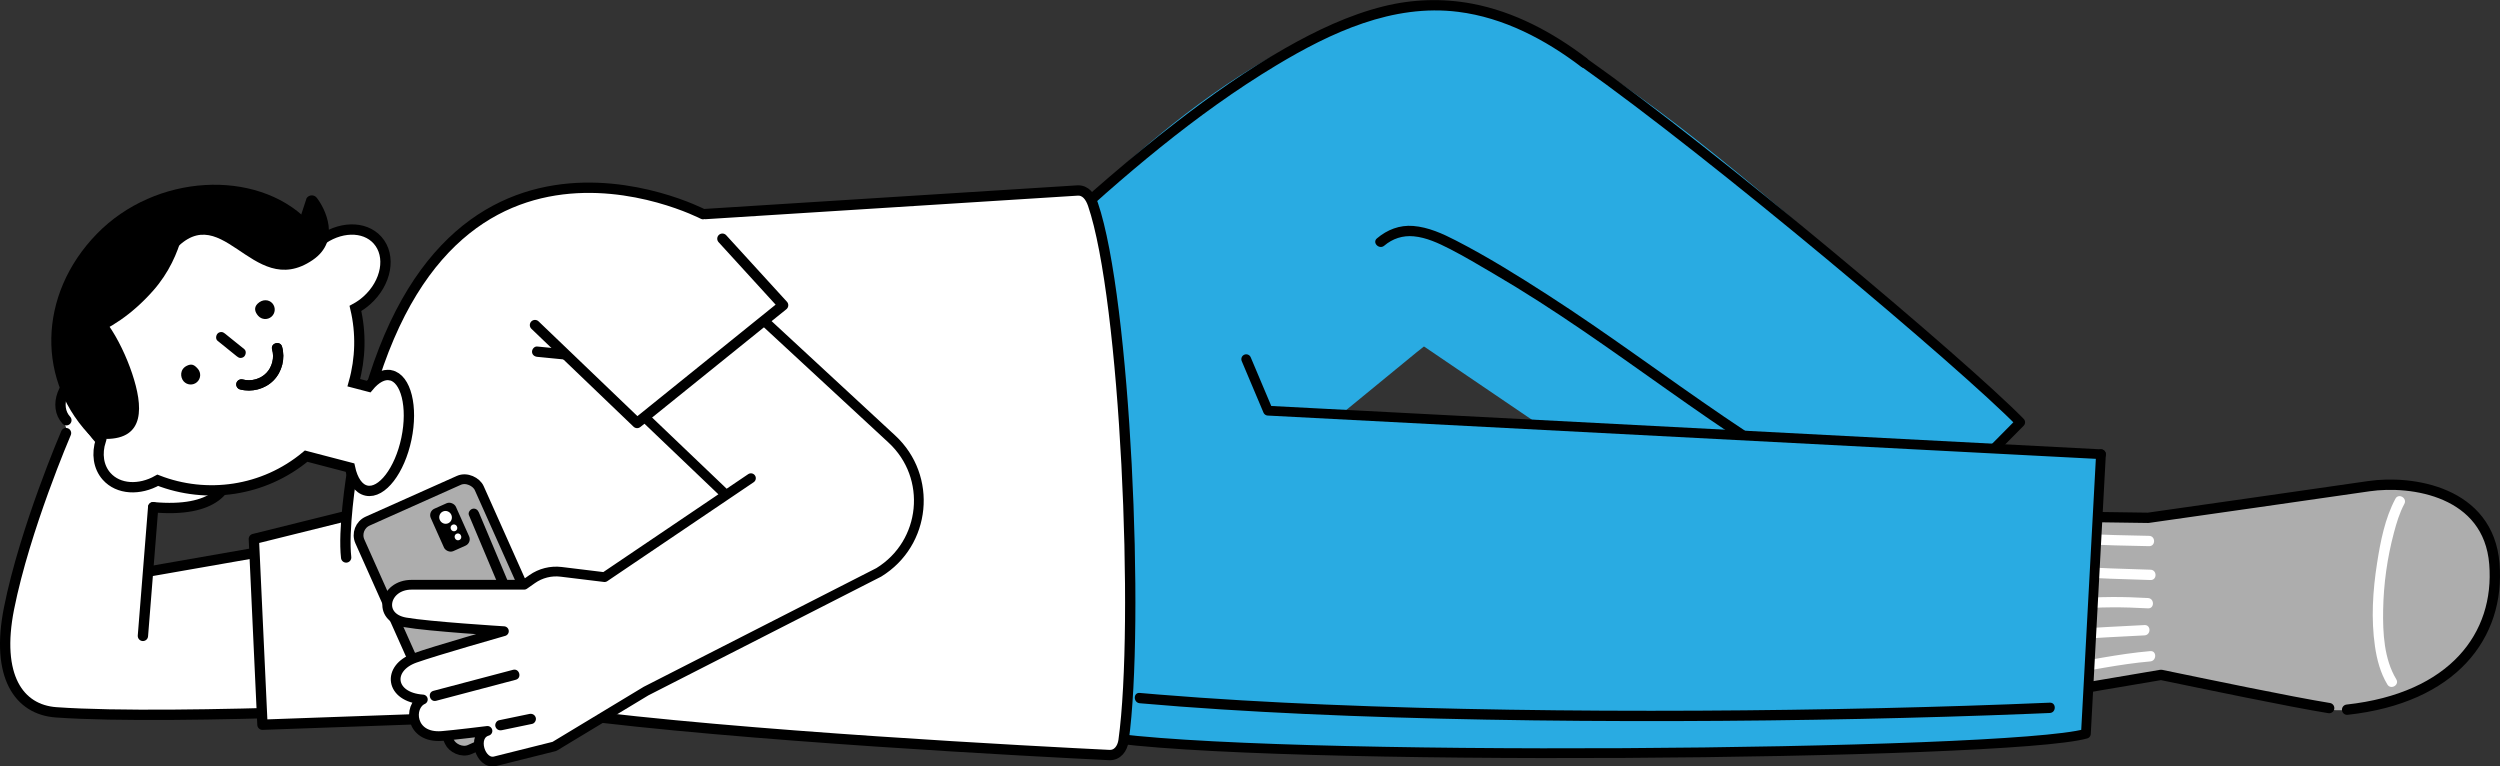
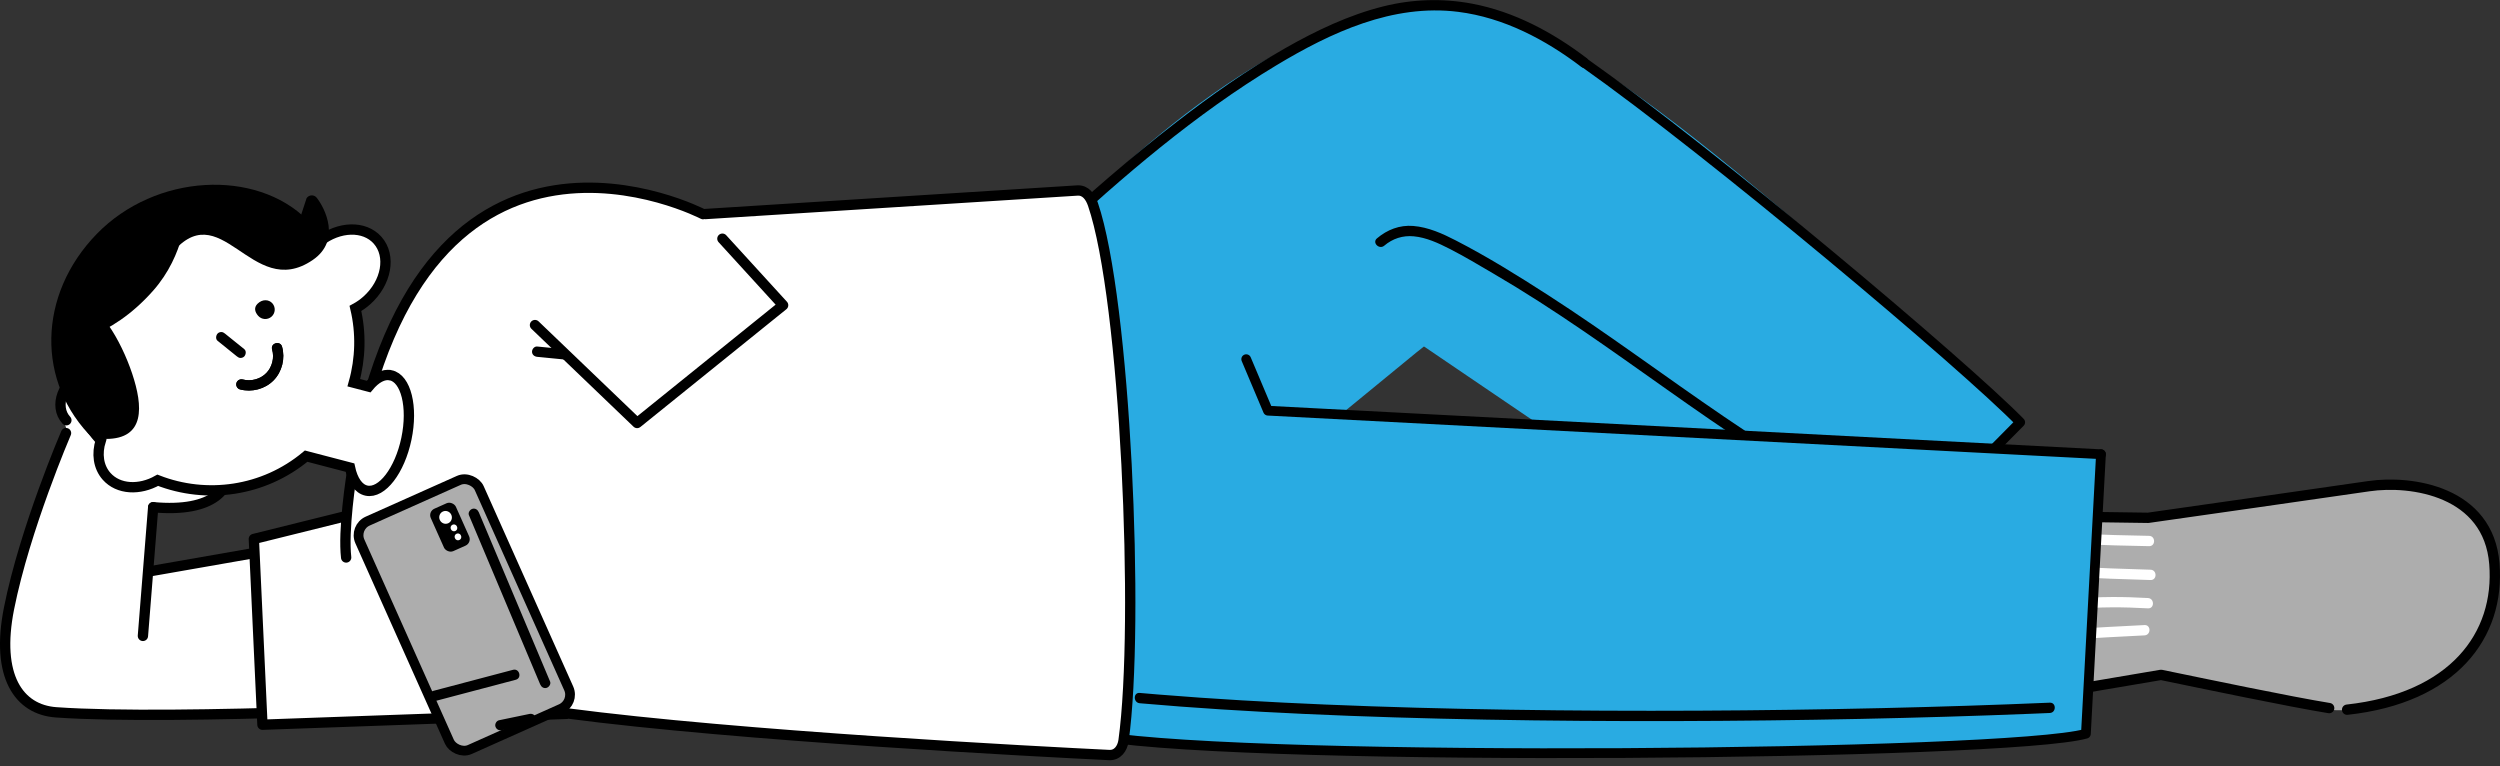
<svg xmlns="http://www.w3.org/2000/svg" id="_レイヤー_2" data-name="レイヤー 2" viewBox="0 0 363.4 111.414">
  <rect x="0" y="0" width="363.4" height="111.414" fill="#333333" stroke="none" />
  <defs>
    <style>
      .cls-1, .cls-2 {
        fill: #adadad;
      }

      .cls-2, .cls-3, .cls-4, .cls-5, .cls-6 {
        stroke: #000;
      }

      .cls-2, .cls-3, .cls-5, .cls-6, .cls-7 {
        stroke-linecap: round;
      }

      .cls-2, .cls-5, .cls-6, .cls-7 {
        stroke-linejoin: round;
      }

      .cls-2, .cls-5, .cls-7 {
        stroke-width: 1.417px;
      }

      .cls-3, .cls-4 {
        stroke-miterlimit: 10;
      }

      .cls-3, .cls-4, .cls-6 {
        stroke-width: 1.5px;
      }

      .cls-3, .cls-5, .cls-6, .cls-7 {
        fill: none;
      }

      .cls-8, .cls-4 {
        fill: #fff;
      }

      .cls-9 {
        fill: #29abe2;
      }

      .cls-7 {
        stroke: #29abe2;
      }
    </style>
  </defs>
  <g id="_レイヤー_17" data-name="レイヤー 17">
    <g>
      <path class="cls-1" d="M344.325,70.672c-7.069,1.034-25.857,3.712-32.071,4.597l-21.52-.305,2.989,26.595,20.407-3.46c6.246,1.289,19.635,4.984,25.394,5.132,15.47.398,23.895-10.83,23.06-21.273-.843-10.541-12.002-12.2-18.258-11.285Z" />
      <path class="cls-6" d="M341.175,103.16c15.383-1.685,22.243-10.759,21.408-21.202-.843-10.541-12.002-12.2-18.258-11.285-7.069,1.034-25.857,3.712-32.071,4.597l-21.52-.305,2.989,26.595,20.407-3.46c6.246,1.289,18.746,3.907,24.439,4.828" />
-       <path class="cls-8" d="M348.2,72.491c-1.523,2.835-2.179,6.225-2.67,9.371-.623,3.988-.887,8.095-.304,12.104.279,1.92.791,3.859,1.802,5.532.498.825,1.796.072,1.295-.757-1.779-2.946-1.969-6.739-1.91-10.089.066-3.771.593-7.564,1.565-11.209.381-1.43.814-2.887,1.517-4.196.457-.85-.837-1.608-1.295-.757h0Z" />
-       <path class="cls-8" d="M299.193,98.196c4.458-.676,8.87-1.664,13.368-2.051.954-.082.963-1.582,0-1.5-4.633.398-9.176,1.409-13.767,2.105-.951.144-.547,1.589.399,1.446h0Z" />
      <path class="cls-8" d="M300.812,92.995c3.634-.264,7.274-.461,10.914-.636.961-.046.966-1.546,0-1.5-3.64.175-7.28.372-10.914.636-.957.07-.964,1.57,0,1.5h0Z" />
-       <path class="cls-8" d="M301.631,88.552c3.507-.356,7.083-.321,10.6-.122.964.055.961-1.445,0-1.5-3.517-.199-7.093-.234-10.6.122-.951.097-.961,1.597,0,1.5h0Z" />
+       <path class="cls-8" d="M301.631,88.552c3.507-.356,7.083-.321,10.6-.122.964.055.961-1.445,0-1.5-3.517-.199-7.093-.234-10.6.122-.951.097-.961,1.597,0,1.5Z" />
      <path class="cls-8" d="M301.052,83.863c3.848.202,7.7.342,11.552.451.965.027.965-1.472,0-1.5-3.852-.11-7.704-.249-11.552-.451-.964-.051-.962,1.449,0,1.5h0Z" />
      <path class="cls-8" d="M302.483,79.053c3.295.222,6.608.265,9.91.338.965.021.965-1.478,0-1.5-3.301-.073-6.614-.116-9.91-.338-.963-.065-.959,1.435,0,1.5h0Z" />
      <path class="cls-9" d="M293.656,61.385C245.613,17.279,223.629.197,207.904.869c-25.404,1.086-50.994,29.588-55.285,33.559l-17.128,37.126,30.176,17.622,3.185-9.219,38.045-30.515,57.45,41.387s24.683-21.966,29.31-29.444Z" />
      <g>
        <path class="cls-9" d="M169.95,80.708c1.24-1.017,2.48-2.034,3.72-3.051l8.936-7.329c3.621-2.97,7.243-5.94,10.864-8.91l9.349-7.667,3.071-2.518c.486-.399,1.018-.774,1.473-1.208.02-.019.043-.035.064-.053.747-.613-.32-1.668-1.061-1.061-1.24,1.017-2.48,2.034-3.72,3.051l-8.936,7.329c-3.621,2.97-7.243,5.94-10.864,8.91l-9.349,7.667-3.071,2.518c-.486.399-1.018.774-1.473,1.208-.02.019-.043.035-.064.053-.747.613.32,1.668,1.061,1.061h0Z" />
        <line class="cls-7" x1="265.854" y1="89.476" x2="206.897" y2="49.442" />
        <path class="cls-5" d="M230.228,9.07c18.814,13.288,55.158,43.865,63.429,52.315l-27.802,28.091" />
        <path d="M153.149,34.958c10.051-9.283,20.584-18.358,32.339-25.437,7.956-4.791,16.971-9.002,26.489-7.797,6.597.835,12.638,4.014,17.872,7.994.768.584,1.516-.718.757-1.295-4.909-3.733-10.513-6.74-16.621-7.889-4.284-.806-8.657-.667-12.885.388-5.013,1.25-9.762,3.514-14.238,6.057-5.551,3.154-10.783,6.851-15.832,10.75-6.573,5.076-12.842,10.536-18.942,16.169-.711.656.352,1.715,1.061,1.061h0Z" />
      </g>
      <path d="M263.818,68.972c-9-5.231-17.445-11.319-25.941-17.315-4.232-2.987-8.486-5.946-12.839-8.753-4.35-2.805-8.799-5.572-13.402-7.944-1.939-.999-4.01-1.941-6.212-2.116-1.977-.158-3.775.54-5.272,1.807-.738.624.328,1.681,1.061,1.061,1.225-1.037,2.686-1.509,4.284-1.362,1.83.168,3.59.991,5.205,1.815,2.199,1.121,4.318,2.401,6.448,3.645,2.211,1.292,4.392,2.635,6.549,4.016,8.485,5.434,16.566,11.461,24.865,17.167,4.729,3.251,9.535,6.391,14.497,9.275.836.486,1.592-.81.757-1.295h0Z" />
      <path class="cls-9" d="M303.207,106.655c-43.524,3.531-147.908,5.223-188.369-6.452l8.222-44.889c37.352,3.859,131.376,8.129,182.338,10.712l-2.19,40.629Z" />
      <polyline class="cls-5" points="305.398 66.026 184.311 59.698 181.149 52.209" />
      <path class="cls-5" d="M159.938,107.028c23.289,3.795,131.885,2.82,143.269-.372l2.19-40.629" />
      <path d="M165.669,102.224c7.943.7,15.904,1.183,23.869,1.551,8.83.407,17.666.668,26.504.831,9.173.169,18.347.232,27.522.209,8.975-.023,17.949-.128,26.922-.316,8.237-.173,16.473-.414,24.706-.744.922-.037,1.844-.075,2.766-.115.961-.041.966-1.541,0-1.5-8.106.346-16.216.602-24.327.789-8.912.206-17.826.33-26.74.373-9.178.045-18.358.004-27.535-.14-8.907-.139-17.813-.375-26.713-.75-8.099-.342-16.195-.796-24.274-1.458-.9-.074-1.799-.15-2.699-.23-.961-.085-.955,1.415,0,1.5h0Z" />
      <path class="cls-8" d="M55.242,77.189l-33.346,5.836.372-9.295c4.579.605,9.277-.721,10.686-4.556,2.574-7.007-5.338-7.05-11.001-10.362-15.15-8.86-13.356.628-12.304,3.507,0,0-6.319,15.47-7.966,24.375-1.888,10.206-.127,16.644,9.699,17.21,14.524.837,34.648.669,58.232-2.205l-14.371-24.511Z" />
      <path class="cls-3" d="M9.598,62.955s-5.967,13.859-8.283,25.467c-1.969,9.869,1.425,14.738,6.848,15.122,17.503,1.24,60.826-1.081,60.826-1.081l-13.746-25.274-33.346,5.836" />
      <path class="cls-6" d="M22.267,73.73c17.739,1.614,10.936-14.345,2.386-14.345-9.344-12.803-18.793-2.384-15.005,1.702" />
      <path class="cls-8" d="M158.871,29.701c-.18-.735-1.084-2.084-2.266-2.009l-54.398,3.444s-40.559-21.128-50.742,35.688c-.543,3.028-.844,5.721-.948,8.139l-13.618,3.383,1.25,26.999,44.236-1.578-.047-.083c24.968,3.305,68.618,5.566,78.897,6.068,1.187.058,1.979-1.378,2.086-2.112,2.72-18.749.046-59.562-4.45-77.939Z" />
      <path class="cls-6" d="M50.316,75.012l-13.417,3.333,1.25,26.999,44.237-1.578-.047-.083c24.968,3.305,68.618,5.566,78.897,6.068,1.187.058,1.923-.935,2.085-2.112,2.341-16.963.297-64.051-4.45-77.939-.383-1.121-1.084-2.084-2.266-2.009l-54.397,3.443s-40.559-21.128-50.742,35.688c-.543,3.028-1.592,10.323-1.149,14.214" />
      <line class="cls-6" x1="20.774" y1="92.435" x2="22.267" y2="73.73" />
      <path d="M13.623,63.853c-8.461-8.235-8.122-21.048.448-29.854,8.57-8.805,23.163-9.457,30.587-2.033,8.348,8.348,8.372,22.048-.198,30.854-8.57,8.805-22.376,9.268-30.837,1.033Z" />
      <path class="cls-4" d="M56.784,54.548c-1.055-.221-2.189.425-3.196,1.647l-2.159-.564c.986-3.511,1.079-7.233.237-10.796.572-.311,1.127-.695,1.646-1.157,2.887-2.571,3.59-6.494,1.571-8.763-1.923-2.16-5.619-2.036-8.461.199-7.945-8.486-21.242-9.148-29.974-1.373-8.851,7.881-9.65,21.432-1.803,30.302-.602,1.894-.359,3.839.855,5.202,1.708,1.918,4.779,2.069,7.429.566,7.083,2.76,15.377,1.659,21.57-3.505l6.373,1.665c.39,1.826,1.227,3.102,2.407,3.348,2.233.467,4.827-2.909,5.796-7.541.968-4.631-.057-8.764-2.289-9.231Z" />
      <g>
-         <path d="M26.69,55.423c-.501-.571-.586-1.761.501-2.27.688-.322,1.064-.115,1.565.456.501.571.445,1.439-.126,1.94s-1.439.445-1.94-.126Z" />
        <path d="M37.527,45.906c-.501-.571-.635-1.204-.1-1.743.716-.721,1.665-.643,2.166-.072.501.571.445,1.439-.126,1.94-.571.501-1.439.445-1.94-.126Z" />
        <path d="M31.633,49.544c.937.756,1.875,1.512,2.812,2.267.16.129.316.22.53.22.184,0,.404-.082.53-.22.251-.273.326-.798,0-1.061-.937-.756-1.875-1.512-2.812-2.267-.16-.129-.316-.22-.53-.22-.184,0-.404.082-.53.22-.251.273-.326.798,0,1.061h0Z" />
        <path d="M34.889,56.606c1.71.449,3.629-.044,4.875-1.313,1.244-1.267,1.716-3.191,1.235-4.895-.262-.927-1.71-.533-1.446.399.174.615.181,1.224.032,1.822-.154.619-.445,1.171-.881,1.613-.446.453-.99.754-1.593.917-.607.164-1.215.169-1.822.01-.392-.103-.814.13-.923.524-.107.388.131.819.524.923h0Z" />
        <path d="M34.889,56.606c1.71.449,3.629-.044,4.875-1.313,1.244-1.267,1.716-3.191,1.235-4.895-.262-.927-1.71-.533-1.446.399.174.615.181,1.224.032,1.822-.154.619-.445,1.171-.881,1.613-.446.453-.99.754-1.593.917-.607.164-1.215.169-1.822.01-.392-.103-.814.13-.923.524-.107.388.131.819.524.923h0Z" />
      </g>
      <g>
        <path d="M15.386,63.805c-2.993,0-6.856-7.514-6.96-10.478-.114-3.267.465-8.018,3.096-8.895,2.63-.877,6.092,5.085,7.685,9.859,1.592,4.774,1.928,9.513-3.82,9.513Z" />
        <path d="M17.482,32.878c12.659-11.716,25.904-.474,25.904-.474l1.182-3.601c.347-.512,1.088-.545,1.471-.059,1.2,1.523,3.586,6.208-.594,9.058-8.966,6.113-13.392-10.215-20.823-.546l-7.14-4.377Z" />
        <path d="M9.247,49.834s1.02-9.26,4.361-13.662c3.458-4.556,13.476-5.538,13.476-5.538,0,0-.153,6.334-4.817,11.611-6.467,7.317-13.02,7.59-13.02,7.59Z" />
      </g>
      <g>
        <rect class="cls-2" x="57.992" y="71.205" width="19" height="36.368" rx="2.241" ry="2.241" transform="translate(-30.595 35.311) rotate(-24.077)" />
        <g>
          <rect x="63.404" y="73.257" width="4" height="6.75" rx="1.023" ry="1.023" transform="translate(-25.573 33.349) rotate(-24.077)" />
          <ellipse class="cls-8" cx="64.768" cy="75.207" rx=".916" ry=".937" transform="translate(-25.047 32.965) rotate(-24.077)" />
          <ellipse class="cls-8" cx="66.568" cy="78.041" rx=".475" ry=".5" transform="translate(-26.046 33.946) rotate(-24.077)" />
          <ellipse class="cls-8" cx="65.987" cy="76.73" rx=".476" ry=".5" transform="translate(-25.562 33.595) rotate(-24.077)" />
        </g>
        <path d="M68.16,74.88c1.163,2.761,2.325,5.521,3.488,8.282l5.588,13.269c.426,1.012.853,2.025,1.279,3.037.158.376.494.637.922.524.353-.093.681-.549.524-.922-1.163-2.761-2.325-5.521-3.488-8.282-1.863-4.423-3.725-8.846-5.588-13.269-.426-1.012-.853-2.025-1.279-3.037-.158-.376-.494-.637-.922-.524-.353.093-.681.549-.524.922h0Z" />
      </g>
-       <path class="cls-8" d="M129.644,63.823l-29.258-27.068-21.991,9.266,26.923,25.705-17.44,12.164-8.619-1.051-3.071,2.159-16.368-0c-4.287,0-4.35,5.589-.141,5.589l13.568,1.16s-9.878,2.806-12.954,3.903c-4.102,1.464-3.626,5.705,1.171,6.026-1.934,1.297-1.863,5.658,2.758,5.309,1.665-.126,6.636-.742,6.636-.742-2.372.691-1.022,4.948,1.106,4.415,1.43-.358,8.629-2.161,8.629-2.161l13.32-8.043,33.829-17.257c6.894-4.235,7.84-13.881,1.901-19.375Z" />
-       <path class="cls-5" d="M109.157,69.51l-21.278,14.381-6.305-.769c-1.49-.182-2.994.195-4.221,1.059l-1.164.818s-12.339-0-16.368-0c-3.94,0-5.059,4.729-.909,5.468,3.402.606,14.336,1.28,14.336,1.28,0,0-9.878,2.806-12.954,3.903-4.102,1.464-3.626,5.705,1.171,6.026-2.149.959-1.863,5.658,2.758,5.309,1.665-.126,6.636-.742,6.636-.742-2.372.691-1.022,4.948,1.106,4.415,1.43-.358,8.629-2.161,8.629-2.161l13.32-8.043,33.829-17.257c6.894-4.235,7.84-13.881,1.901-19.375l-29.258-27.068-21.991,9.266,26.923,25.705" />
      <path d="M63.402,101.866c3.374-.891,6.749-1.782,10.123-2.674l1.448-.382c.932-.246.537-1.693-.399-1.446-3.374.891-6.749,1.782-10.123,2.674-.483.127-.965.255-1.448.382-.932.246-.537,1.693.399,1.446h0Z" />
      <path d="M72.94,106.141c1.287-.267,2.573-.534,3.86-.801.183-.038.367-.076.55-.114.385-.08.643-.554.524-.922-.132-.407-.51-.609-.922-.524-1.287.267-2.573.534-3.86.801-.183.038-.367.076-.55.114-.385.08-.643.554-.524.922.132.407.51.609.922.524h0Z" />
      <path d="M85.365,51.085c-2.121-.209-4.243-.418-6.364-.626l-.916-.09c-.404-.04-.75.373-.75.75,0,.439.345.71.75.75,2.121.209,4.243.418,6.364.626l.916.09c.404.04.75-.373.75-.75,0-.439-.345-.71-.75-.75h0Z" />
      <polygon class="cls-8" points="92.613 61.486 72.234 42.752 102.438 31.883 113.835 44.367 92.613 61.486" />
      <polyline class="cls-6" points="105.006 34.696 113.835 44.367 92.613 61.486 77.764 47.252" />
    </g>
  </g>
</svg>